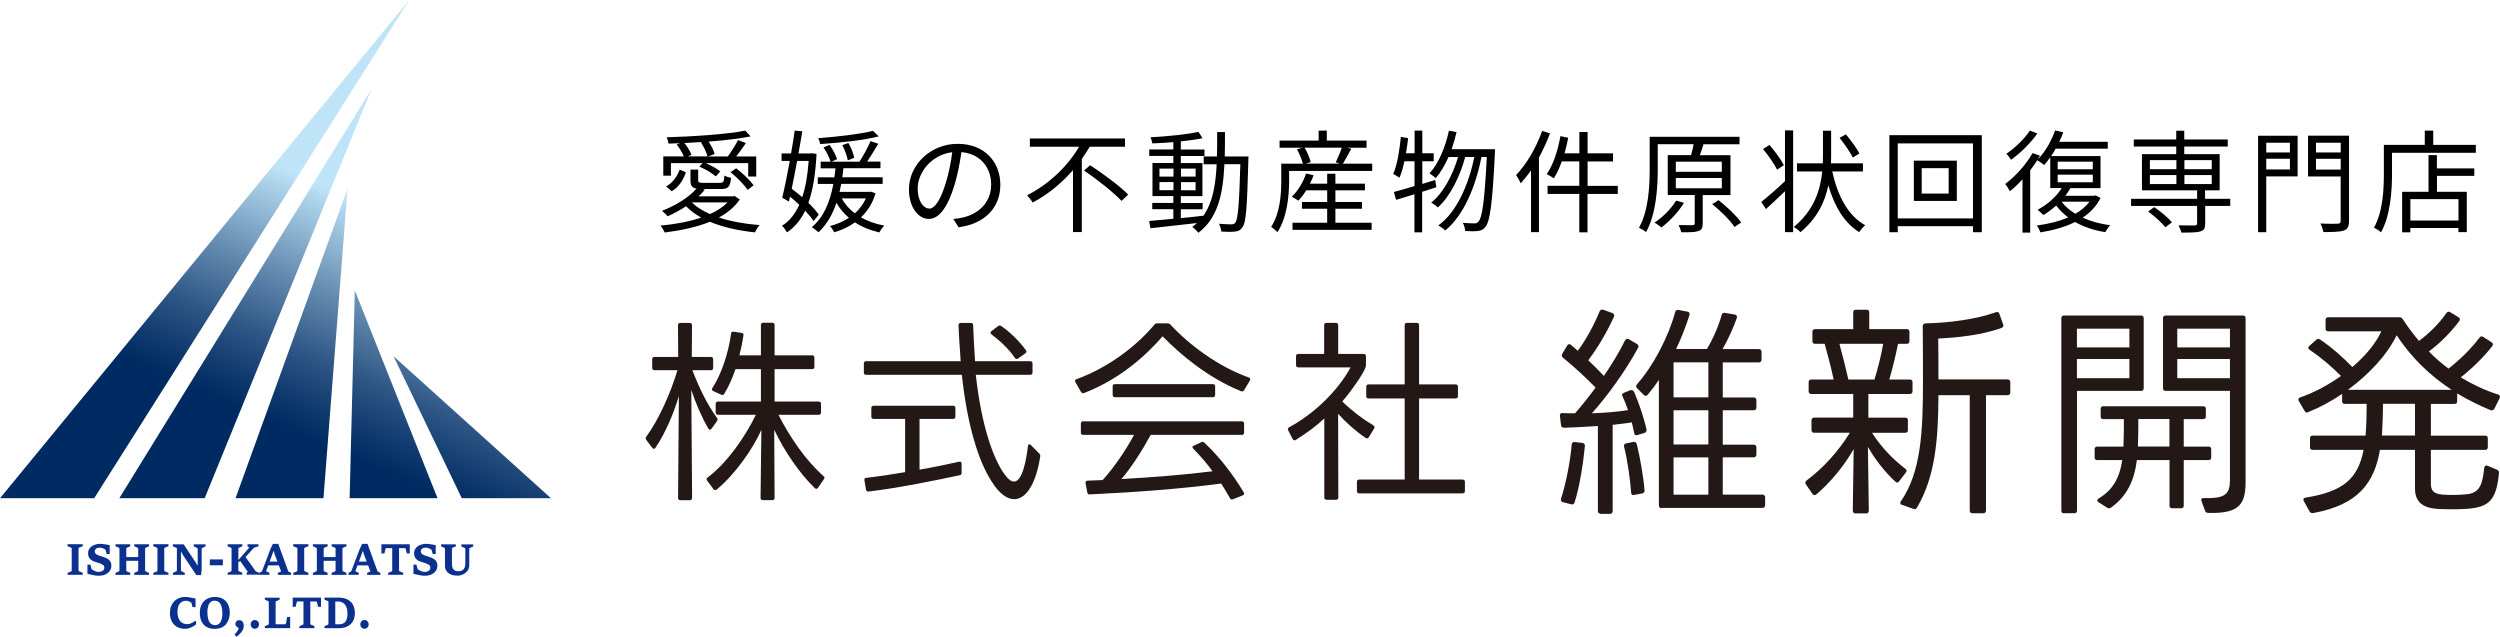
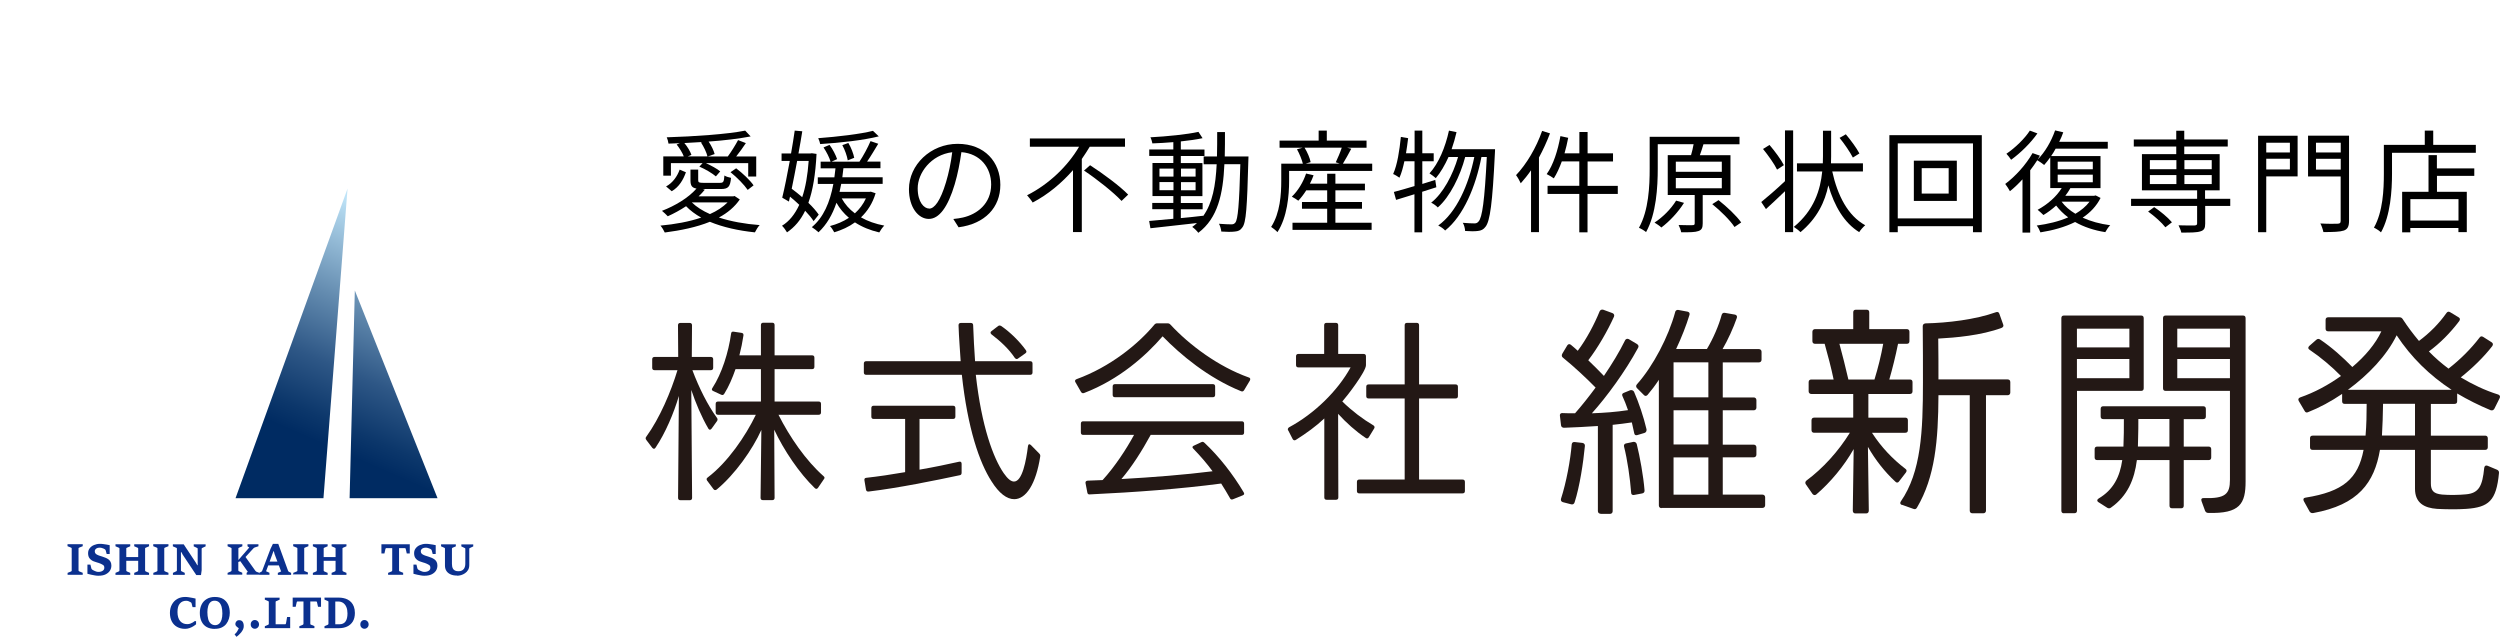
<svg xmlns="http://www.w3.org/2000/svg" xmlns:xlink="http://www.w3.org/1999/xlink" id="_レイヤー_2" viewBox="0 0 340.31 86.68">
  <defs>
    <style>.cls-1{fill:url(#_新規グラデーションスウォッチ_2-4);}.cls-1,.cls-2,.cls-3,.cls-4,.cls-5,.cls-6,.cls-7,.cls-8{stroke-width:0px;}.cls-2{fill:#231815;}.cls-4{fill:url(#_新規グラデーションスウォッチ_2-5);}.cls-5{fill:url(#_新規グラデーションスウォッチ_2-2);}.cls-6{fill:url(#_新規グラデーションスウォッチ_2-3);}.cls-7{fill:#0b308e;}.cls-8{fill:url(#_新規グラデーションスウォッチ_2);}</style>
    <linearGradient id="_新規グラデーションスウォッチ_2" x1="33.59" y1="20.8" x2="11.74" y2="70.76" gradientUnits="userSpaceOnUse">
      <stop offset="0" stop-color="#bfe4f8" />
      <stop offset=".04" stop-color="#aed4eb" />
      <stop offset=".24" stop-color="#648cb0" />
      <stop offset=".4" stop-color="#2e5786" />
      <stop offset=".53" stop-color="#0c376b" />
      <stop offset=".59" stop-color="#002b62" />
    </linearGradient>
    <linearGradient id="_新規グラデーションスウォッチ_2-2" x1="41.16" y1="24.11" x2="19.32" y2="74.07" xlink:href="#_新規グラデーションスウォッチ_2" />
    <linearGradient id="_新規グラデーションスウォッチ_2-3" x1="53.25" y1="29.39" x2="31.4" y2="79.36" xlink:href="#_新規グラデーションスウォッチ_2" />
    <linearGradient id="_新規グラデーションスウォッチ_2-4" x1="62.74" y1="33.54" x2="40.89" y2="83.51" xlink:href="#_新規グラデーションスウォッチ_2" />
    <linearGradient id="_新規グラデーションスウォッチ_2-5" x1="73.07" y1="38.06" x2="51.23" y2="88.03" xlink:href="#_新規グラデーションスウォッチ_2" />
  </defs>
  <g id="_レイヤー_1-2">
-     <polygon class="cls-8" points="55.71 0 0 67.82 12.82 67.82 55.71 0" />
-     <polygon class="cls-5" points="50.58 12.11 16.24 67.82 27.86 67.82 50.58 12.11" />
    <polygon class="cls-6" points="47.31 25.67 32.06 67.82 44.03 67.82 47.31 25.67" />
    <polygon class="cls-1" points="48.3 39.54 47.59 67.82 59.56 67.82 48.3 39.54" />
-     <polygon class="cls-4" points="53.57 48.49 62.86 67.82 75 67.82 53.57 48.49" />
    <path class="cls-7" d="m9.2,78.25v-.27l.47-.19s.06-.03.07-.05c.02-.02.02-.05.02-.09v-2.98s0-.07-.03-.09c-.02-.02-.04-.03-.07-.04l-.47-.19v-.27h2.07v.27l-.47.19s-.05.03-.07.04c-.02.02-.03.04-.03.08v2.98s0,.07.03.09c.02.02.04.04.07.05l.47.19v.27h-2.07Z" />
    <path class="cls-7" d="m11.9,78.09v-1.23h.41l.13.53s.03.07.06.1c.03.03.06.05.1.08.05.03.11.06.2.11.09.04.18.08.29.12.1.03.2.05.29.05.24,0,.44-.05.59-.15.16-.1.23-.24.23-.42,0-.17-.05-.28-.14-.35-.1-.07-.23-.14-.39-.21-.16-.07-.32-.12-.47-.16-.16-.04-.31-.1-.45-.15-.23-.09-.41-.23-.55-.4s-.21-.41-.21-.7c0-.26.07-.49.22-.68s.34-.34.59-.44c.24-.1.5-.16.77-.16.15,0,.31,0,.48.03s.32.04.48.07c.15.03.29.06.4.08v1.2h-.41l-.14-.51s-.03-.06-.05-.08c-.03-.03-.05-.05-.07-.06-.03-.02-.08-.04-.15-.08-.07-.03-.16-.06-.25-.09-.09-.03-.18-.04-.27-.04-.23,0-.41.05-.52.15-.12.1-.17.21-.17.34,0,.13.04.24.12.33.08.09.23.17.45.25.15.05.29.1.44.14s.3.1.47.17c.14.06.27.13.39.22s.21.2.28.33c.07.14.11.3.11.51,0,.25-.06.47-.19.68-.13.21-.33.38-.59.51-.26.13-.59.19-1,.19-.13,0-.28-.01-.45-.04-.17-.03-.35-.06-.52-.1s-.34-.08-.49-.12Z" />
    <path class="cls-7" d="m15.72,78.25v-.27l.44-.19s.05-.03.07-.05.03-.05.03-.09v-2.98s0-.07-.03-.08-.04-.03-.07-.04l-.44-.19v-.27h2.01v.27l-.44.19s-.05.03-.07.04c-.02.02-.03.04-.03.08v1.16h1.62v-1.16s-.01-.07-.03-.08-.04-.03-.07-.04l-.44-.19v-.27h2.02v.27l-.44.19s-.05.03-.07.04-.03.04-.03.08v2.98s.01.07.03.09c.02.02.04.03.07.05l.44.19v.27h-2.02v-.27l.44-.19s.05-.03.07-.05.03-.05.03-.09v-1.31h-1.62v1.31s0,.07.03.09c.02.02.04.03.07.05l.44.19v.27h-2.01Z" />
    <path class="cls-7" d="m20.87,78.25v-.27l.47-.19s.06-.03.07-.05c.02-.02.02-.05.02-.09v-2.98s0-.07-.03-.09c-.02-.02-.04-.03-.07-.04l-.47-.19v-.27h2.07v.27l-.47.19s-.05.03-.07.04c-.02.02-.03.04-.03.08v2.98s0,.07.03.09c.02.02.04.04.07.05l.47.19v.27h-2.07Z" />
    <path class="cls-7" d="m23.54,78.25v-.27l.44-.21s.05-.03.07-.04c.02-.02.03-.05.03-.09v-2.96s0-.07-.03-.08-.04-.03-.07-.04l-.45-.19v-.27h1.48l1.64,2.48.2.36h.06v-2.24s0-.05-.02-.07c-.01-.02-.04-.03-.08-.05l-.44-.21v-.27h1.62v.27l-.44.21s-.06.04-.08.05c-.01.02-.02.04-.02.07v2.92l-.09.66h-.64l-1.84-2.76-.19-.36h-.06v2.48s0,.06.02.08c.02.02.04.04.07.05l.43.21v.27h-1.62Z" />
-     <path class="cls-7" d="m28.56,76.95v-.8h1.78v.8h-1.78Z" />
    <path class="cls-7" d="m30.98,78.25v-.27l.44-.19s.05-.03.07-.05c.02-.02.03-.05.03-.09v-2.98s0-.07-.03-.08-.04-.03-.07-.04l-.44-.19v-.27h2.01v.27l-.44.19s-.05.03-.07.04c-.02.02-.03.04-.03.08v1.56l1.48-1.7-.24-.17v-.27h1.49v.27l-.47.15s-.07.03-.11.05-.07.05-.11.09l-1.07,1.17,1.32,1.85s.05.06.08.09c.04.04.07.06.09.07l.4.15v.25h-1.74v-.25l.16-.15-1.02-1.44-.27.11v1.13s.01.07.03.09c.02.02.04.04.07.05l.44.19v.27h-2.01Z" />
    <path class="cls-7" d="m35.28,78.25v-.27l.29-.15c.06-.03.11-.09.13-.16l1.12-2.95.33-.69h.73l1.33,3.66s.03.06.05.09c.02.03.04.05.07.06l.3.14v.27h-1.81v-.27l.45-.19-.89-2.36-.1-.39h-.06l-1,2.72.46.21v.27h-1.42Zm1.22-1.29l.19-.51h1.12l.19.51h-1.5Z" />
-     <path class="cls-7" d="m39.92,78.25v-.27l.47-.19s.06-.03.07-.05c.02-.02.02-.05.02-.09v-2.98s0-.07-.03-.09c-.02-.02-.04-.03-.07-.04l-.47-.19v-.27h2.07v.27l-.47.19s-.05.03-.07.04c-.02.02-.03.04-.03.08v2.98s0,.07.03.09c.02.02.04.04.07.05l.47.19v.27h-2.07Z" />
+     <path class="cls-7" d="m39.92,78.25v-.27l.47-.19s.06-.03.07-.05c.02-.02.02-.05.02-.09v-2.98s0-.07-.03-.09c-.02-.02-.04-.03-.07-.04l-.47-.19v-.27h2.07v.27l-.47.19s-.05.03-.07.04c-.02.02-.03.04-.03.08v2.98s0,.07.03.09l.47.19v.27h-2.07Z" />
    <path class="cls-7" d="m42.59,78.25v-.27l.44-.19s.05-.03.07-.05.03-.05.03-.09v-2.98s0-.07-.03-.08-.04-.03-.07-.04l-.44-.19v-.27h2.01v.27l-.44.19s-.05.03-.07.04c-.02.02-.03.04-.03.08v1.16h1.62v-1.16s-.01-.07-.03-.08-.04-.03-.07-.04l-.44-.19v-.27h2.02v.27l-.44.19s-.05.03-.07.04-.03.04-.03.08v2.98s.01.07.03.09c.02.02.04.03.07.05l.44.19v.27h-2.02v-.27l.44-.19s.05-.03.07-.05.03-.05.03-.09v-1.31h-1.62v1.31s0,.07.03.09c.02.02.04.03.07.05l.44.19v.27h-2.01Z" />
-     <path class="cls-7" d="m47.43,78.25v-.27l.29-.15c.06-.03.11-.09.13-.16l1.12-2.95.33-.69h.73l1.33,3.66s.03.06.05.09c.02.03.04.05.07.06l.3.14v.27h-1.81v-.27l.45-.19-.89-2.36-.1-.39h-.06l-1,2.72.46.21v.27h-1.42Zm1.22-1.29l.19-.51h1.12l.19.51h-1.5Z" />
    <path class="cls-7" d="m52.83,78.25v-.27l.46-.19s.05-.03.07-.05c.02-.02.03-.05.03-.09v-3.04h-.8s-.06,0-.08.03c-.02.02-.03.05-.04.08l-.14.62h-.41v-1.25h3.86v1.25h-.41l-.14-.62s-.02-.06-.04-.08c-.02-.02-.05-.03-.07-.03h-.8v3.04s.01.07.03.09c.02.02.04.04.07.04l.46.19v.27h-2.06Z" />
    <path class="cls-7" d="m56.28,78.09v-1.23h.41l.13.53s.03.07.06.1c.03.03.06.05.1.08.05.03.11.06.2.11.09.04.18.08.29.12.1.03.2.05.29.05.24,0,.44-.05.59-.15.16-.1.23-.24.23-.42,0-.17-.05-.28-.14-.35-.1-.07-.23-.14-.39-.21-.16-.07-.32-.12-.47-.16-.16-.04-.31-.1-.45-.15-.23-.09-.41-.23-.55-.4s-.21-.41-.21-.7c0-.26.07-.49.22-.68s.34-.34.59-.44c.24-.1.5-.16.77-.16.15,0,.31,0,.48.03s.32.04.48.07c.15.03.29.06.4.08v1.2h-.41l-.14-.51s-.03-.06-.05-.08c-.03-.03-.05-.05-.07-.06-.03-.02-.08-.04-.15-.08-.07-.03-.16-.06-.25-.09-.09-.03-.18-.04-.27-.04-.23,0-.41.05-.52.15-.12.1-.17.21-.17.34,0,.13.04.24.12.33.08.09.23.17.45.25.15.05.29.1.44.14s.3.1.47.17c.14.06.27.13.39.22s.21.2.28.33c.07.14.11.3.11.51,0,.25-.06.47-.19.68-.13.21-.33.38-.59.51-.26.13-.59.19-1,.19-.13,0-.28-.01-.45-.04-.17-.03-.35-.06-.52-.1s-.34-.08-.49-.12Z" />
    <path class="cls-7" d="m62.22,78.35c-.37,0-.67-.06-.92-.18-.25-.12-.43-.28-.55-.48-.12-.2-.18-.43-.18-.68v-2.33s-.01-.07-.03-.08-.04-.03-.07-.04l-.43-.19v-.27h2.01v.27l-.44.19s-.04.02-.06.04-.03.05-.03.09v2.06c0,.11.01.23.03.35.02.12.06.23.12.33.06.1.15.18.27.24.12.06.27.09.46.09s.34-.03.46-.09c.12-.06.22-.14.29-.24.07-.1.12-.21.15-.34.03-.12.04-.24.04-.36v-2.02s0-.07-.03-.08c-.02-.02-.04-.03-.07-.04l-.44-.21v-.27h1.62v.27l-.44.21s-.05.03-.07.04c-.02.01-.03.04-.03.08v2.19c0,.26-.05.49-.16.68-.11.19-.25.34-.42.45-.17.12-.35.2-.54.26-.19.05-.37.08-.53.08Z" />
    <path class="cls-7" d="m26.47,84.55h.22v.43c-.11.09-.24.19-.39.28s-.33.18-.52.24c-.19.07-.39.1-.59.1-.41,0-.77-.09-1.08-.26s-.55-.42-.72-.74c-.17-.32-.26-.71-.26-1.16s.09-.83.27-1.15c.18-.33.42-.58.73-.76s.67-.27,1.07-.27c.15,0,.31.01.49.04s.35.05.52.09c.17.03.3.06.41.09v1.17h-.41l-.14-.55s-.02-.05-.05-.07c-.03-.03-.05-.04-.07-.05-.09-.05-.19-.1-.28-.14-.1-.04-.21-.06-.33-.06-.36,0-.65.13-.86.38-.22.25-.32.63-.32,1.15s.12.95.36,1.23c.24.28.56.42.96.42.16,0,.3-.02.43-.07s.24-.1.34-.16c.1-.06.18-.12.24-.17Z" />
    <path class="cls-7" d="m29.24,85.61c-.44,0-.81-.09-1.11-.26-.3-.17-.53-.42-.69-.75-.16-.33-.24-.71-.24-1.17,0-.43.08-.8.24-1.13.16-.33.4-.58.7-.76s.67-.28,1.1-.28c.46,0,.85.09,1.15.28.3.19.52.45.67.77.15.33.22.7.22,1.11,0,.28-.04.55-.12.81-.08.26-.2.49-.36.7-.16.21-.38.37-.63.49-.26.12-.57.18-.93.18Zm.04-.51c.22,0,.4-.07.55-.2.15-.13.25-.31.33-.55.07-.24.11-.51.11-.83,0-.37-.04-.68-.11-.94-.08-.26-.19-.46-.35-.6s-.36-.21-.6-.21-.42.07-.57.21-.25.33-.31.56c-.07.24-.1.5-.1.79,0,.36.04.67.11.94s.19.47.35.61.36.22.61.22Z" />
    <path class="cls-7" d="m32.19,86.68l-.26-.33c.17-.14.3-.28.38-.44s.15-.28.2-.39c-.1-.07-.19-.13-.26-.19-.07-.06-.12-.12-.16-.18-.04-.06-.05-.14-.05-.23,0-.07.02-.14.06-.22.04-.08.1-.14.17-.2.07-.06.17-.08.27-.08.23,0,.39.07.49.22.1.15.15.34.15.59,0,.16-.03.31-.1.45-.07.14-.15.28-.25.4-.1.12-.21.23-.32.34s-.22.19-.32.27Z" />
    <path class="cls-7" d="m34.13,84.99c0-.17.05-.31.16-.42.11-.12.24-.17.4-.17s.29.06.4.17.17.26.17.43-.06.31-.17.42c-.11.11-.25.17-.4.17s-.29-.06-.4-.17c-.11-.11-.16-.25-.16-.42Z" />
    <path class="cls-7" d="m36.05,85.51v-.27l.44-.19s.05-.02.07-.04c.02-.02.03-.05.03-.09v-2.98s0-.07-.03-.08-.04-.03-.07-.04l-.44-.19v-.27h2.01v.27l-.44.19s-.05.03-.07.04c-.02.02-.03.04-.03.08v3.04h1.29s.05,0,.07-.03c.02-.02.04-.05.05-.09l.15-.87h.42v1.51h-3.45Z" />
    <path class="cls-7" d="m40.75,85.51v-.27l.46-.19s.05-.03.07-.05c.02-.02.03-.05.03-.09v-3.04h-.8s-.06,0-.08.03c-.02.02-.03.05-.04.08l-.14.62h-.41v-1.25h3.86v1.25h-.41l-.14-.62s-.02-.06-.04-.08c-.02-.02-.05-.03-.07-.03h-.8v3.04s.01.07.03.09c.02.02.04.04.07.04l.46.19v.27h-2.06Z" />
    <path class="cls-7" d="m44.17,85.51v-.27l.44-.19s.05-.03.07-.05.03-.05.03-.09v-2.98s0-.07-.03-.08-.04-.03-.07-.04l-.44-.19v-.27h2.01c.17,0,.36.02.55.06.2.04.39.1.57.19.19.09.35.22.51.38.15.16.27.36.36.6s.14.53.14.86c0,.47-.1.86-.29,1.17-.19.3-.45.53-.78.68-.33.15-.69.22-1.1.22h-1.97Zm1.47-3.63v3.1h.55c.39,0,.67-.13.85-.39.18-.26.26-.62.26-1.08,0-.34-.05-.63-.15-.87-.1-.24-.25-.43-.43-.56-.19-.13-.41-.2-.67-.2h-.4Z" />
    <path class="cls-7" d="m49.05,84.99c0-.17.05-.31.16-.42.11-.12.24-.17.4-.17s.29.06.4.17.17.26.17.43-.06.31-.17.42c-.11.11-.25.17-.4.17s-.29-.06-.4-.17c-.11-.11-.16-.25-.16-.42Z" />
    <path class="cls-2" d="m87.97,59.87c-.11-.13-.11-.29,0-.42,1.85-2.54,3.38-6.18,4.25-9.06h-3.12c-.21,0-.32-.11-.32-.32v-1.16c0-.21.11-.32.32-.32h3.22l-.03-4.31c0-.21.11-.32.32-.32h1.27c.21,0,.32.11.32.32l-.03,4.31h2.59c.21,0,.32.11.32.32v1.16c0,.21-.11.32-.32.32h-2.51c.9,2.4,2.09,4.78,3.33,6.47.11.13.13.29.03.45l-.74,1.03c-.16.21-.32.21-.45,0-.92-1.58-1.74-3.51-2.32-5.26l.11,14.69c0,.21-.11.32-.32.32h-1.27c-.21,0-.32-.11-.32-.32l.11-13.87c-.69,2.35-1.85,5.07-3.17,7.03-.13.21-.29.21-.45.03l-.82-1.08Zm8.29,5.57c-.11-.19-.11-.32.08-.45,2.72-2.06,5.15-5.63,6.55-8.53h-5.15c-.21,0-.32-.11-.32-.32v-1.16c0-.21.11-.32.32-.32h5.84v-4.41h-3.46c-.42,1.21-.92,2.38-1.53,3.35-.11.18-.24.21-.42.13l-1.08-.5c-.21-.08-.24-.24-.11-.42,1.29-1.98,2.19-4.86,2.54-7.4.03-.21.13-.29.34-.26l1.08.16c.21.03.29.16.26.37-.13.87-.32,1.8-.55,2.69h2.93v-4.12c0-.21.11-.32.32-.32h1.22c.21,0,.32.11.32.32v4.12h5.1c.21,0,.32.11.32.32v1.24c0,.21-.11.32-.32.32h-5.1v4.41h6c.21,0,.32.11.32.32v1.16c0,.21-.11.32-.32.32h-5.47c1.51,3.01,3.75,6.26,6.13,8.35.16.13.19.26.05.42l-.79,1.16c-.13.19-.29.21-.45.05-2.11-2.03-4.23-5.18-5.52-7.95l.05,9.27c0,.21-.11.32-.32.32h-1.27c-.21,0-.32-.11-.32-.32l.11-9.24c-1.21,2.69-3.59,6.05-6.07,8.11-.16.13-.34.11-.45-.05l-.85-1.14Z" />
    <path class="cls-2" d="m132.83,51.02c.79,7.1,2.4,11.36,3.8,13.39.55.79,1,1.14,1.4,1.14,1.14,0,1.66-2.88,1.9-4.81.03-.29.21-.34.4-.16l1.14,1.16c.11.11.16.24.13.4-.58,3.78-1.95,5.81-3.54,5.81-1,0-2.06-.79-3.09-2.43-1.64-2.54-3.25-7.18-4.04-14.5h-13.02c-.21,0-.32-.11-.32-.32v-1.21c0-.21.11-.32.32-.32h12.86c-.08-1.35-.24-3.22-.29-4.89,0-.21.11-.32.32-.32h1.35c.21,0,.32.11.32.32.05,1.51.16,3.51.26,4.89h7.5c.21,0,.32.11.32.32v1.21c0,.21-.11.32-.32.32h-7.4Zm-7.66,6.02v6.89c1.98-.34,3.88-.74,5.39-1.08.21-.05.34.05.34.29v1.21c0,.19-.08.32-.26.34-3.33.71-8.37,1.74-12.39,2.22-.21.03-.34-.08-.37-.26l-.21-1.27c-.03-.21.05-.32.26-.34,1.61-.18,3.46-.45,5.28-.77v-7.24h-4.28c-.21,0-.32-.11-.32-.32v-1.16c0-.21.11-.32.32-.32h10.8c.21,0,.32.11.32.32v1.16c0,.21-.11.32-.32.32h-4.57Zm13.42-8.24c-.16.13-.32.08-.45-.08-.82-1.24-2.01-2.32-3.17-3.2-.18-.16-.18-.32,0-.45l.9-.69c.13-.11.29-.08.42,0,1.21.82,2.51,2.11,3.35,3.28.13.18.11.32-.08.45l-.98.69Z" />
    <path class="cls-2" d="m146.39,52.03c-.11-.19-.05-.34.16-.42,4.57-1.66,8.37-4.75,10.59-7.42.11-.13.24-.18.4-.18h1.37c.19,0,.29.05.4.16,2.59,2.8,6.52,5.73,10.67,7.21.21.05.26.21.16.42l-.79,1.32c-.11.16-.24.21-.42.13-4.49-1.82-8.24-4.97-10.67-7.47-2.3,2.67-5.92,5.89-10.67,7.71-.19.08-.34.03-.45-.16l-.74-1.29Zm10.25,7.16c-1.19,2.19-2.61,4.41-3.99,6.02,4.25-.24,8.61-.58,12.41-1.06-.79-1.08-1.69-2.11-2.61-3.06-.19-.16-.16-.34.05-.42l1.03-.48c.16-.08.29-.05.42.08,1.98,1.85,3.86,4.25,5.34,6.74.13.19.08.34-.13.42l-1.32.53c-.19.08-.34.03-.42-.16-.37-.66-.77-1.32-1.19-1.98-5.55.74-11.78,1.19-17.88,1.48-.19.03-.32-.08-.34-.26l-.24-1.24c-.05-.21.05-.34.26-.37.69-.03,1.37-.05,2.06-.08,1.64-1.8,3.2-4.15,4.28-6.15h-6.92c-.21,0-.32-.11-.32-.32v-1.21c0-.21.11-.32.32-.32h21.58c.21,0,.32.11.32.32v1.21c0,.21-.11.32-.32.32h-12.39Zm-4.86-5.12c-.21,0-.32-.11-.32-.32v-1.14c0-.21.11-.32.32-.32h13.31c.21,0,.32.11.32.32v1.14c0,.21-.11.32-.32.32h-13.31Z" />
    <path class="cls-2" d="m175.34,58.6c-.08-.18-.03-.34.16-.45,3.38-1.82,6.58-4.91,8.35-8.14h-7.11c-.21,0-.32-.11-.32-.32v-1.19c0-.21.11-.32.32-.32h3.51v-3.91c0-.21.11-.32.32-.32h1.27c.21,0,.32.11.32.32v3.91h3.46c.21,0,.32.11.32.32v1.21c0,.87-2.56,4.2-3.22,4.94,1.29,1.27,2.83,2.43,4.23,3.25.16.11.21.26.11.42l-.74,1.21c-.11.16-.26.21-.42.08-1.35-.9-2.64-2.06-3.75-3.28l.03,11.38c0,.21-.11.32-.32.32h-1.27c-.21,0-.32-.11-.32-.32v-10.75c-1.08,1.03-2.46,2.03-3.86,2.91-.18.13-.34.08-.45-.11l-.61-1.19Zm9.69,8.56c-.21,0-.32-.11-.32-.32v-1.24c0-.21.11-.32.32-.32h6.18v-11.04h-4.91c-.21,0-.32-.11-.32-.32v-1.27c0-.21.11-.32.32-.32h4.91v-8.06c0-.21.11-.32.32-.32h1.32c.21,0,.32.11.32.32v8.06h4.97c.21,0,.32.11.32.32v1.27c0,.21-.11.32-.32.32h-4.97v11.04h5.92c.21,0,.32.11.32.32v1.24c0,.21-.11.32-.32.32h-14.05Z" />
    <path class="cls-2" d="m217.87,69.93c-.21,0-.36-.15-.36-.36v-11.58c-1.61.12-3.22.18-4.62.24-.21,0-.4-.15-.4-.36l-.15-1.28c-.03-.21.09-.36.3-.36.58.03,1.19.03,1.76.03.91-1.03,1.85-2.22,2.8-3.5-1.28-1.31-2.95-2.86-4.44-4.07-.18-.12-.21-.33-.09-.55l.67-1.12c.12-.18.3-.24.49-.09.3.24.61.52.94.82,1.19-1.58,2.28-3.65,2.98-5.38.09-.18.27-.27.49-.21l1.25.46c.21.09.3.27.21.49-.88,1.95-2.19,4.22-3.5,5.93.76.73,1.49,1.46,2.13,2.13,1.09-1.61,2.1-3.25,2.89-4.86.09-.18.3-.24.49-.15l1.12.67c.21.12.27.33.15.52-1.76,3.25-4.29,6.69-6.29,8.91,1.67-.06,3.31-.18,4.92-.43-.24-.7-.49-1.34-.76-1.92-.09-.18-.03-.36.18-.43l.88-.36c.21-.06.43.03.52.21.64,1.46,1.31,3.43,1.7,5.11.03.21-.06.43-.27.49l-1,.3c-.21.06-.36-.03-.4-.24-.09-.46-.21-.97-.33-1.49-.82.12-1.7.24-2.61.33v11.76c0,.21-.15.36-.36.36h-1.28Zm-5.14-1.58c-.21-.06-.3-.24-.24-.46.73-2.25,1.28-5.26,1.46-7.42.03-.21.18-.33.4-.3l1.06.12c.21.03.37.21.33.43-.21,2.22-.7,5.5-1.4,7.66-.06.21-.24.33-.46.27l-1.16-.3Zm9.67-.97c-.21.03-.36-.09-.36-.3-.15-1.98-.52-4.53-.97-6.29-.06-.21.06-.4.27-.43l1-.21c.21-.03.4.09.46.3.43,1.73.91,4.38,1.06,6.29.03.21-.09.4-.33.43l-1.12.21Zm3.77,1.79c-.21,0-.36-.15-.36-.36v-17.11c-.49.76-1.03,1.46-1.55,2.07-.15.15-.33.18-.49,0l-.94-.94c-.15-.15-.15-.37,0-.52,2.22-2.49,4.29-6.47,5.2-9.82.03-.21.21-.33.43-.3l1.28.24c.21.06.3.21.24.43-.43,1.43-1.09,3.1-1.82,4.65h4.19c.85-1.4,1.64-3.25,2.01-4.65.06-.21.24-.33.46-.27l1.37.24c.21.06.3.21.24.43-.46,1.34-1.25,3.07-1.95,4.26h4.95c.21,0,.36.15.36.36v1.09c0,.21-.15.36-.36.36h-4.92v4.77h4.22c.21,0,.36.15.36.36v1.03c0,.21-.15.36-.36.36h-4.22v4.68h4.22c.21,0,.36.15.36.36v1c0,.21-.15.36-.36.36h-4.22v5.08h5.41c.21,0,.36.15.36.36v1.09c0,.21-.15.36-.36.36h-13.74Zm6.38-15.08v-4.77h-4.74v4.77h4.74Zm0,6.41v-4.65h-4.74v4.65h4.74Zm0,6.84v-5.08h-4.74v5.08h4.74Z" />
    <path class="cls-2" d="m246.71,45.16c0-.21.15-.36.36-.36h5.2v-2.28c0-.24.12-.36.36-.36h1.46c.24,0,.36.12.36.36v2.28h5.11c.24,0,.36.15.36.36v1.28c0,.24-.12.36-.36.36h-1.19c-.33,1.64-.76,3.37-1.19,4.86h2.8c.24,0,.36.12.36.36v1.25c0,.21-.12.36-.36.36h-5.65v3.22h5.02c.24,0,.36.12.36.36v1.34c0,.24-.12.36-.36.36h-4.53c1.28,1.98,2.83,3.59,4.53,4.89.21.15.24.3.09.52l-.94,1.22c-.12.18-.33.21-.49.03-1.43-1.31-2.74-2.98-3.74-4.74l.12,8.66c0,.24-.12.4-.36.4h-1.46c-.24,0-.36-.15-.36-.4l.12-8.36c-1.31,2.31-3.16,4.53-5.08,6.17-.18.15-.37.12-.52-.06l-.91-1.31c-.12-.18-.09-.37.09-.52,2.22-1.64,4.35-3.98,5.9-6.5h-4.86c-.21,0-.36-.12-.36-.36v-1.34c0-.24.15-.36.36-.36h5.32v-3.22h-5.71c-.21,0-.36-.15-.36-.36v-1.25c0-.24.15-.36.36-.36h3.04c-.33-1.61-.79-3.31-1.22-4.86h-1.31c-.21,0-.36-.12-.36-.36v-1.28Zm8.45,6.5c.49-1.58.91-3.28,1.19-4.86h-5.96c.4,1.49.85,3.22,1.22,4.86h3.56Zm3.74,17.08c-.24-.09-.3-.27-.15-.49,2.77-4.01,3.01-9.54,3.01-16.23,0-1.92,0-5.23-.03-7.6,0-.24.12-.36.37-.4,3.01-.06,6.81-.52,9.6-1.52.21-.09.4,0,.46.21l.52,1.46c.09.21,0,.37-.21.46-2.74,1.03-6.35,1.34-8.63,1.46.03,1.49.03,3.95.03,5.56h9.42c.21,0,.36.12.36.36v1.43c0,.21-.15.36-.36.36h-2.95v15.71c0,.21-.15.36-.36.36h-1.49c-.24,0-.36-.15-.36-.36v-15.71h-4.26c-.03,6.17-.46,11.12-2.92,15.29-.12.21-.27.27-.49.18l-1.55-.55Z" />
    <path class="cls-2" d="m280.96,69.87c-.24,0-.36-.12-.36-.36v-26.2c0-.24.12-.36.36-.36h10.49c.24,0,.36.12.36.36v9.54c0,.24-.12.36-.36.36h-8.72v16.29c0,.24-.12.36-.36.36h-1.4Zm1.76-22.58h7.14v-2.55h-7.14v2.55Zm7.14,4.19v-2.61h-7.14v2.61h7.14Zm-4.19,16.9c-.24-.15-.24-.37,0-.52,2.01-1.19,2.89-2.95,3.22-5.23h-3.4c-.24,0-.36-.12-.36-.36v-1.12c0-.24.12-.36.36-.36h3.56c.06-1.25.06-2.49.06-3.74h-2.8c-.24,0-.36-.12-.36-.36v-1.03c0-.24.12-.36.36-.36h13.59c.24,0,.37.12.37.36v1.03c0,.24-.12.36-.37.36h-2.64v3.74h3.37c.24,0,.37.12.37.36v1.12c0,.24-.12.36-.37.36h-3.37v6.2c0,.24-.12.36-.36.36h-1.22c-.24,0-.36-.12-.36-.36v-6.2h-4.44c-.33,2.64-1.28,4.89-3.53,6.47-.15.12-.33.12-.49.03l-1.19-.76Zm9.64-7.6v-3.74h-4.23c0,.85,0,1.7-.03,2.49,0,.43-.03.85-.03,1.25h4.29Zm4.38,7.42c-.12-.24.03-.43.3-.4,2.95.09,3.56-.55,3.56-2.49v-12.1h-8.75c-.24,0-.36-.12-.36-.36v-9.54c0-.24.12-.36.36-.36h10.52c.24,0,.36.12.36.36v22.22c0,3.04-.76,4.41-5.08,4.29-.21,0-.33-.09-.43-.27l-.49-1.34Zm-3.31-20.91h7.17v-2.55h-7.17v2.55Zm7.17,4.19v-2.61h-7.17v2.61h7.17Z" />
    <path class="cls-2" d="m328.74,61.24h-4.77c-.76,4.44-2.92,7.48-9.09,8.6-.21.03-.36-.03-.49-.21l-.79-1.43c-.12-.24-.03-.43.24-.46,5.11-.82,7.14-2.55,7.9-6.5h-6.93c-.24,0-.36-.12-.36-.36v-1.22c0-.24.12-.36.36-.36h7.2c.12-1.43.15-2.86.15-4.32h-2.98c-.24,0-.36-.12-.36-.36v-1c-1.52,1.03-3.1,1.88-4.65,2.49-.18.09-.36.03-.46-.18l-.79-1.34c-.12-.21-.06-.4.18-.49,1.95-.67,3.86-1.7,5.56-2.92-1.25-1.28-2.8-2.58-4.26-3.56-.24-.15-.24-.33-.06-.52l.97-.85c.18-.15.33-.15.52-.03,1.58,1.06,3.1,2.43,4.38,3.74,1.76-1.49,3.16-3.16,3.95-4.86h-7.23c-.24,0-.36-.12-.36-.36v-1.19c0-.24.12-.36.36-.36h9.7c.21,0,.33.09.43.24.67,1.03,1.43,2.04,2.22,2.98,1.43-1.06,2.74-2.37,3.74-3.8.12-.18.3-.24.49-.12l1.16.7c.21.12.24.3.09.52-1.22,1.61-2.61,3.01-4.13,4.13.82.85,1.7,1.61,2.67,2.34,1.61-1.25,3.07-2.71,4.23-4.23.12-.18.3-.21.49-.09l1.15.73c.18.12.24.3.09.52-1.12,1.46-2.71,3.01-4.29,4.26,1.58.94,3.25,1.76,5.11,2.34.21.09.3.27.18.49l-.73,1.46c-.12.18-.27.24-.49.18-1.61-.67-3.13-1.43-4.56-2.28v1.06c0,.24-.12.36-.36.36h-3.22v4.32h7.39c.21,0,.36.12.36.36v1.22c0,.24-.15.36-.36.36h-7.39v4.56c0,1,.37,1.4,1.52,1.52.97.09,2.34.06,3.25-.03,1.76-.15,2.25-1.12,2.49-3.59.03-.27.21-.4.46-.3l1.31.55c.18.09.27.24.24.46-.36,3.77-1.4,4.65-4.47,4.86-1.25.09-2.77.06-3.95,0-1.76-.12-3.01-.82-3.01-2.74v-5.29Zm4.98-8.18c-2.98-1.95-5.5-4.41-7.48-7.42-1.37,2.8-3.86,5.38-6.63,7.42h14.1Zm-4.98,6.23v-4.32h-4.35c-.03,1.55-.06,2.98-.15,4.32h4.5Z" />
    <path class="cls-3" d="m100.71,27.14c-.7,1.02-1.67,1.84-2.85,2.47,1.62.53,3.53.88,5.55,1.03-.24.23-.5.7-.65.99-2.23-.23-4.35-.7-6.13-1.44-1.82.74-3.97,1.18-6.14,1.46-.11-.26-.38-.71-.59-.94,1.97-.18,3.9-.53,5.55-1.09-.79-.44-1.49-.96-2.06-1.55-.8.53-1.67,1-2.49,1.37-.17-.2-.58-.56-.79-.74,1.77-.68,3.59-1.76,4.7-3.03-.64-.11-.82-.42-.82-1.12v-1.46h1.05v1.44c0,.3.11.36.74.36h2.21c.47,0,.56-.11.62-1,.21.15.61.26.9.32-.11,1.23-.39,1.52-1.38,1.52h-2.46l.27.09c-.26.32-.53.62-.85.91h4.72l.18-.05.71.47Zm-9.37-3.23h-1.05v-2.62h2.79c-.18-.49-.59-1.14-.97-1.62l.44-.18c-.53.03-1.05.05-1.55.06-.03-.26-.14-.65-.24-.86,3.7-.11,8.24-.42,10.68-.91l.74.79c-1.55.3-3.58.55-5.72.7.38.56.7,1.23.82,1.7l-.94.33h2.73c.46-.62,1.06-1.58,1.4-2.23l1.06.41c-.41.62-.88,1.27-1.32,1.82h2.73v2.73h-1.09v-1.82h-5.75c.71.33,1.52.76,1.94,1.12l-.59.68c-.47-.41-1.44-.99-2.25-1.33l.44-.47h-4.31v1.71Zm-.67,1.47c.91-.49,1.52-1.38,1.85-2.29l.85.36c-.35.99-.91,1.99-1.93,2.58l-.77-.65Zm4.93-6.05c-.82.05-1.64.09-2.44.14.42.5.8,1.14.96,1.61l-.5.21h2.68c-.11-.52-.49-1.3-.88-1.9l.18-.06Zm-1.43,8.22c.64.62,1.47,1.15,2.47,1.59.96-.42,1.77-.96,2.4-1.59h-4.87Zm6.04-4.64c.88.67,1.91,1.64,2.37,2.32l-.8.62c-.46-.68-1.46-1.71-2.34-2.41l.77-.53Z" />
    <path class="cls-3" d="m110.75,30.1c-.27-.42-.67-.91-1.15-1.41-.62,1.29-1.44,2.24-2.47,2.94-.15-.27-.44-.67-.68-.9.97-.59,1.74-1.53,2.35-2.85-.41-.39-.83-.76-1.26-1.11l-.15.67-.91-.53c.32-1.29.68-3.12,1.03-5h-1.12v-1.02h1.29c.2-1.09.36-2.17.5-3.11l1.03.09c-.15.93-.32,1.96-.52,3.02h1.62l.2-.03.64.09c-.14,2.78-.5,4.96-1.11,6.66.59.56,1.09,1.14,1.41,1.61l-.7.88Zm-2.24-8.19c-.24,1.3-.5,2.61-.74,3.78.47.35.96.74,1.43,1.15.46-1.35.74-2.99.88-4.93h-1.56Zm10.68,4.4c-.41,1.37-1.11,2.44-1.99,3.28.91.52,1.99.9,3.17,1.12-.23.23-.53.65-.68.93-1.24-.29-2.35-.74-3.31-1.37-.83.61-1.81,1.05-2.82,1.35-.12-.24-.38-.64-.58-.85.93-.24,1.8-.61,2.58-1.12-.68-.58-1.26-1.26-1.7-2.05-.55,1.64-1.33,2.97-2.44,4.02-.18-.17-.65-.55-.91-.7,1.59-1.33,2.46-3.35,2.93-5.88h-2.12v-.9h2.26c.06-.39.11-.8.15-1.23h-2.02v-.9h1.35c-.15-.55-.55-1.33-.96-1.94l.82-.35c.44.59.85,1.4,1.03,1.94l-.77.35h3.85l-.03-.02c.5-.74,1.15-1.94,1.5-2.78l1.05.36c-.49.8-1.03,1.73-1.52,2.43h1.82v.9h-5.04c-.05.42-.09.83-.15,1.23h5.49v.9h-5.64c-.08.38-.15.74-.23,1.09h4.06l.2-.03.64.21Zm.44-7.75c-2.08.53-5.26.88-7.98,1.05-.03-.21-.17-.59-.27-.8,2.64-.2,5.73-.56,7.45-1l.8.76Zm-5.05,8.45c.44.79,1.03,1.47,1.79,2.03.62-.56,1.14-1.24,1.5-2.03h-3.29Zm.82-5.19c-.09-.56-.39-1.43-.74-2.06l.82-.3c.38.62.7,1.47.8,2.02l-.88.35Z" />
    <path class="cls-3" d="m130.48,30.93l-.71-1.12c.49-.05.96-.12,1.3-.2,1.94-.44,3.85-1.88,3.85-4.5,0-2.29-1.47-4.19-4.05-4.4-.2,1.41-.49,2.96-.91,4.37-.93,3.12-2.12,4.72-3.53,4.72s-2.7-1.55-2.7-4.05c0-3.29,2.93-6.17,6.63-6.17s5.81,2.5,5.81,5.58-2.09,5.31-5.69,5.78Zm-4-2.53c.71,0,1.52-1.02,2.29-3.58.38-1.26.68-2.7.85-4.1-2.91.36-4.7,2.85-4.7,4.91,0,1.91.88,2.76,1.56,2.76Z" />
    <path class="cls-3" d="m148.34,19.97c-.33.56-.7,1.11-1.08,1.67v9.95h-1.2v-8.43c-1.53,1.74-3.38,3.31-5.49,4.41-.17-.29-.53-.73-.76-.99,2.99-1.5,5.58-4.02,7.08-6.61h-6.7v-1.12h12.95v1.12h-4.81Zm.06,2.53c1.76,1.14,4.06,2.84,5.17,3.99l-.9.86c-1.08-1.15-3.32-2.94-5.11-4.13l.83-.73Z" />
    <path class="cls-3" d="m169.95,21.28s-.02.42-.02.58c-.17,6.35-.3,8.46-.82,9.1-.26.39-.56.52-1.02.56-.42.06-1.14.05-1.84,0-.03-.3-.15-.77-.32-1.06.73.06,1.4.08,1.68.08.26,0,.39-.05.55-.24.35-.44.53-2.44.68-7.95h-2.17c-.18,4.03-.88,7.34-3.55,9.34-.17-.24-.56-.62-.83-.8.24-.17.46-.35.65-.53-2.29.27-4.64.53-6.34.71l-.17-.99c.91-.08,2.05-.18,3.29-.3v-1.3h-2.87v-.86h2.87v-.93h-2.84v-4.5h2.84v-.96h-3.28v-.88h3.28v-1c-.97.08-1.96.14-2.85.17-.05-.24-.15-.61-.27-.83,2.25-.12,4.98-.39,6.54-.74l.56.86c-.82.18-1.85.32-2.96.44v1.11h3.22v.88h-3.22v.96h2.94v4.5h-2.94v.93h2.97v.86h-2.97v1.2c.99-.09,2.02-.2,3.03-.32v.06c1.3-1.79,1.71-4.23,1.85-7.07h-1.77v-1.06h1.81c.03-1.06.03-2.17.03-3.32h1.06c0,1.14,0,2.26-.03,3.32h3.22Zm-12.12,2.76h1.91v-1.09h-1.91v1.09Zm1.91,1.85v-1.11h-1.91v1.11h1.91Zm1.02-2.94v1.09h1.99v-1.09h-1.99Zm1.99,1.84h-1.99v1.11h1.99v-1.11Z" />
    <path class="cls-3" d="m186.79,22.27v1h-11.31v1.35c0,1.99-.26,4.96-1.59,6.98-.17-.2-.64-.58-.86-.71,1.23-1.88,1.38-4.47,1.38-6.26v-2.35h2.94c-.14-.56-.46-1.35-.8-1.96l.77-.21h-3.14v-.97h5.32v-1.36h1.11v1.36h5.41v.97h-2.64l.56.14c-.38.71-.79,1.47-1.14,2.03h3.99Zm-5.01,8.05h4.93v.97h-10.77v-.97h4.72v-1.91h-3.43v-.91h3.43v-1.59h-2.85c-.33.53-.71,1.02-1.08,1.41-.18-.15-.64-.42-.88-.55.83-.79,1.55-1.97,1.94-3.15l1.02.24c-.14.38-.3.77-.5,1.14h2.35v-1.35h1.12v1.35h4.02v.91h-4.02v1.59h3.62v.91h-3.62v1.91Zm-4.2-10.22c.39.62.73,1.43.83,1.97l-.68.2h4.63l-.53-.18c.27-.56.62-1.38.82-1.99h-5.07Z" />
    <path class="cls-3" d="m193.59,26.11v5.52h-1.05v-5.19c-.9.27-1.76.55-2.5.77l-.3-1.08c.77-.21,1.74-.47,2.81-.8v-3.38h-1.38c-.18.85-.39,1.62-.67,2.24-.2-.14-.62-.41-.86-.5.58-1.29.86-3.2,1.05-5.05l.99.17c-.08.68-.18,1.38-.29,2.05h1.17v-3.08h1.05v3.08h1.55v1.09h-1.55v3.09l1.76-.55.15,1-1.91.61Zm9.92-5.81s0,.44-.02.58c-.33,6.87-.67,9.22-1.27,9.98-.29.39-.59.53-1.05.58-.41.06-1.06.05-1.73,0-.02-.33-.12-.8-.32-1.11.68.06,1.29.08,1.59.08.24,0,.39-.06.56-.26.49-.53.82-2.78,1.12-8.78h-.73c-.76,3.97-2.43,8.01-4.94,10.01-.21-.24-.61-.52-.94-.68,2.49-1.79,4.13-5.52,4.91-9.33h-1.24c-.68,2.59-2.08,5.43-3.73,6.87-.21-.23-.58-.49-.9-.65,1.61-1.26,2.96-3.79,3.66-6.22h-1.3c-.5,1.11-1.08,2.11-1.73,2.88-.18-.18-.64-.5-.86-.65,1.24-1.35,2.15-3.53,2.65-5.82l1.03.21c-.18.8-.41,1.58-.67,2.32h5.9Z" />
    <path class="cls-3" d="m210.99,18.16c-.42,1.11-.93,2.23-1.5,3.28v10.16h-1.08v-8.42c-.44.65-.93,1.24-1.4,1.77-.11-.27-.44-.85-.64-1.11,1.41-1.47,2.75-3.73,3.55-6.02l1.06.33Zm9.22,8.24h-4.11v5.23h-1.12v-5.23h-4.32v-1.11h4.32v-3.32h-2.38c-.32.88-.68,1.67-1.09,2.31-.21-.17-.68-.44-.97-.58.9-1.24,1.52-3.22,1.87-5.17l1.06.23c-.14.71-.3,1.43-.5,2.11h2.02v-2.9h1.12v2.9h3.46v1.11h-3.46v3.32h4.11v1.11Z" />
    <path class="cls-3" d="m231.78,26.53v3.87c0,.59-.12.89-.58,1.05-.46.17-1.18.17-2.35.17-.05-.29-.21-.7-.35-.99.88.03,1.67.03,1.9.02.23,0,.29-.08.29-.26v-3.85h-3.67v-5.42h3.17c.14-.47.27-1.03.35-1.49h-4.88v3.34c0,2.5-.2,6.14-1.59,8.62-.21-.18-.68-.47-.97-.58,1.33-2.37,1.46-5.67,1.46-8.05v-4.34h12.23v1.02h-4.91c-.15.5-.32,1.03-.49,1.49h4.17v5.42h-3.76Zm-2.55,1.09c-.79,1.27-1.99,2.53-3.08,3.35-.2-.2-.67-.52-.93-.67,1.12-.73,2.24-1.85,2.94-2.99l1.06.3Zm-1.11-4.23h6.26v-1.38h-6.26v1.38Zm0,2.24h6.26v-1.4h-6.26v1.4Zm5.82,1.62c1.12.88,2.46,2.14,3.08,3.03l-.91.62c-.58-.9-1.9-2.2-3.03-3.11l.86-.55Z" />
    <path class="cls-3" d="m242.98,17.75h1.11v13.85h-1.11v-5.57c-.9.86-1.82,1.73-2.59,2.43l-.64-.96c.8-.65,2.06-1.73,3.23-2.84v-6.92Zm-1.08,5.34c-.36-.76-1.2-1.94-1.91-2.81l.88-.55c.73.85,1.58,2,1.96,2.75l-.93.61Zm7.51.24c.73,3.31,2.14,6.04,4.49,7.33-.27.23-.64.64-.82.94-2.03-1.26-3.37-3.52-4.2-6.37-.46,2.25-1.52,4.49-3.79,6.37-.23-.24-.61-.52-.91-.71,2.78-2.28,3.62-5.07,3.87-7.55h-3.44v-1.11h3.52c.02-.32.02-.62.02-.93v-3.5h1.11v3.5c0,.3,0,.61-.02.93h4.35v1.11h-4.17Zm2.81-1.88c-.36-.7-1.12-1.84-1.81-2.68l.85-.49c.68.8,1.49,1.91,1.85,2.61l-.89.56Z" />
    <path class="cls-3" d="m269.77,18.4v13.21h-1.2v-.82h-10.24v.82h-1.14v-13.21h12.57Zm-1.2,11.33v-10.21h-10.24v10.21h10.24Zm-2.2-7.86v5.48h-5.85v-5.48h5.85Zm-1.11,1.02h-3.67v3.46h3.67v-3.46Z" />
    <path class="cls-3" d="m285.94,26.94c-.56,1.12-1.41,2-2.44,2.69,1.09.5,2.37.85,3.75,1.03-.23.21-.52.67-.67.94-1.53-.24-2.93-.71-4.11-1.38-1.41.7-3.05,1.15-4.72,1.41-.09-.26-.3-.68-.5-.93,1.5-.2,2.99-.55,4.28-1.11-.64-.47-1.18-1.02-1.64-1.61-.55.5-1.14.94-1.73,1.29-.18-.18-.58-.55-.79-.71,1.29-.7,2.53-1.74,3.28-2.96h-1.56v-4.19c-.27.38-.55.74-.83,1.05-.21-.18-.67-.5-.94-.65-.29.46-.61.91-.96,1.37v8.48h-1.05v-7.25c-.56.61-1.14,1.17-1.71,1.62-.11-.23-.46-.76-.64-.99,1.38-1.03,2.82-2.61,3.72-4.2l1,.35c-.09.17-.2.35-.3.52.99-.99,1.85-2.47,2.37-3.96l1.11.26c-.15.44-.33.86-.55,1.29h6.61v.94h-7.1c-.18.35-.39.68-.61,1h6.72v4.37h-4.16l.05.02c-.2.35-.42.68-.68,1.02h3.93l.2-.05.68.35Zm-8.6-8.78c-.9,1.29-2.31,2.68-3.58,3.59-.15-.23-.44-.62-.64-.82,1.18-.79,2.52-2.09,3.19-3.15l1.03.38Zm2.76,4.88h4.78v-1.03h-4.78v1.03Zm0,1.77h4.78v-1.03h-4.78v1.03Zm.53,2.64c.46.62,1.09,1.18,1.88,1.65.77-.45,1.44-1,1.93-1.65h-3.81Z" />
    <path class="cls-3" d="m303.61,28.03h-3.43v2.4c0,.62-.14.91-.64,1.06-.5.17-1.32.17-2.61.17-.06-.29-.23-.7-.38-.99,1,.03,1.94.03,2.18.02.26-.02.35-.08.35-.29v-2.37h-8.99v-.97h8.99v-1.15h-7.51v-4.93h4.67v-1.03h-5.78v-.97h5.78v-1.18h1.09v1.18h5.92v.97h-5.92v1.03h4.82v4.93h-1.99v1.15h3.43v.97Zm-10.37.17c.88.58,1.9,1.44,2.41,2.06l-.89.68c-.47-.62-1.49-1.53-2.35-2.14l.83-.61Zm-.59-5.17h3.61v-1.23h-3.61v1.23Zm0,2.03h3.61v-1.23h-3.61v1.23Zm4.7-3.26v1.23h3.72v-1.23h-3.72Zm3.72,2.03h-3.72v1.23h3.72v-1.23Z" />
    <path class="cls-3" d="m312.77,24.01h-4.28v7.6h-1.11v-13.13h5.38v5.54Zm-4.28-4.58v1.32h3.22v-1.32h-3.22Zm3.22,3.64v-1.46h-3.22v1.46h3.22Zm8.05,6.99c0,.77-.2,1.14-.7,1.32-.53.18-1.43.21-2.79.21-.06-.32-.24-.85-.41-1.17,1.03.06,2.06.05,2.38.03.27-.02.38-.09.38-.39v-6.04h-4.44v-5.55h5.58v11.59Zm-4.5-10.63v1.32h3.37v-1.32h-3.37Zm3.37,3.66v-1.47h-3.37v1.47h3.37Z" />
    <path class="cls-3" d="m337.02,19.72v1.08h-11.41v2.84c0,2.31-.21,5.7-1.5,7.99-.2-.2-.68-.52-.96-.64,1.23-2.17,1.35-5.2,1.35-7.36v-3.91h5.57v-1.94h1.15v1.94h5.79Zm-5.29,3.2h5.08v1.02h-5.08v2.17h4.06v5.49h-1.14v-.56h-6.55v.59h-1.11v-5.52h3.59v-4.99h1.14v1.81Zm2.93,4.19h-6.55v2.91h6.55v-2.91Z" />
  </g>
</svg>